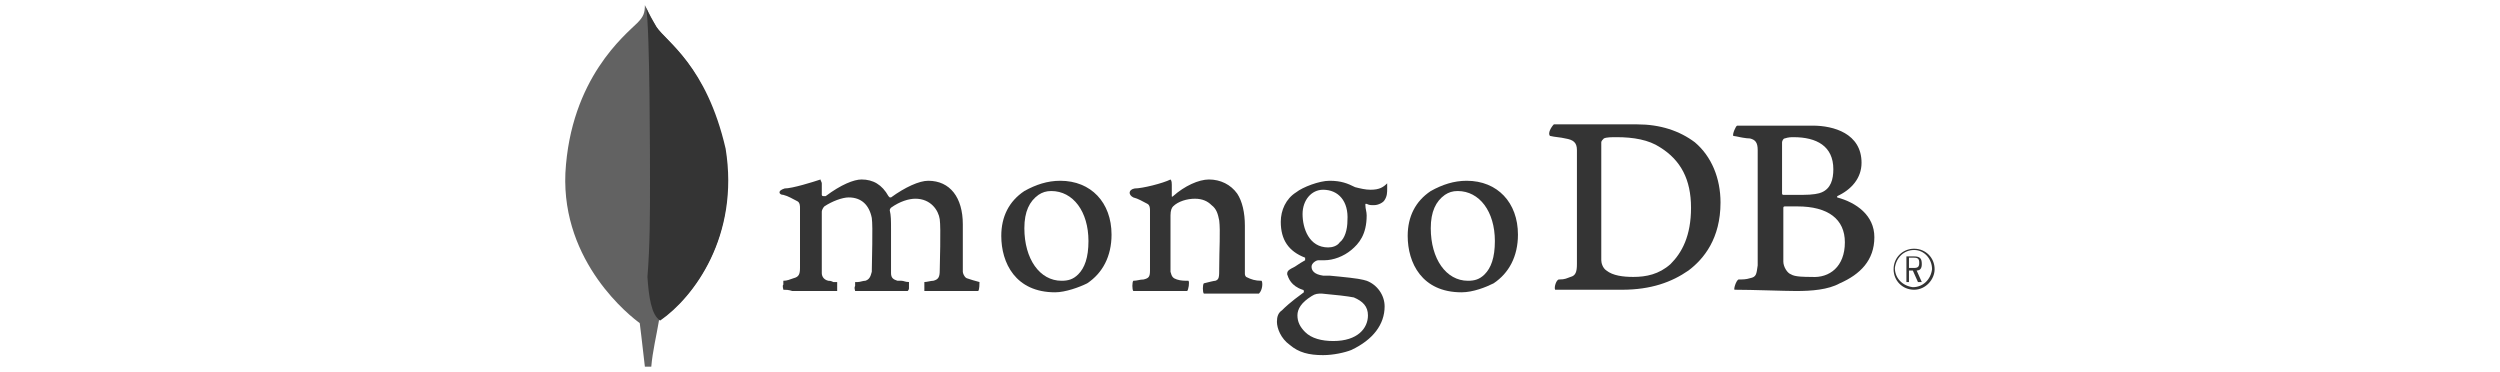
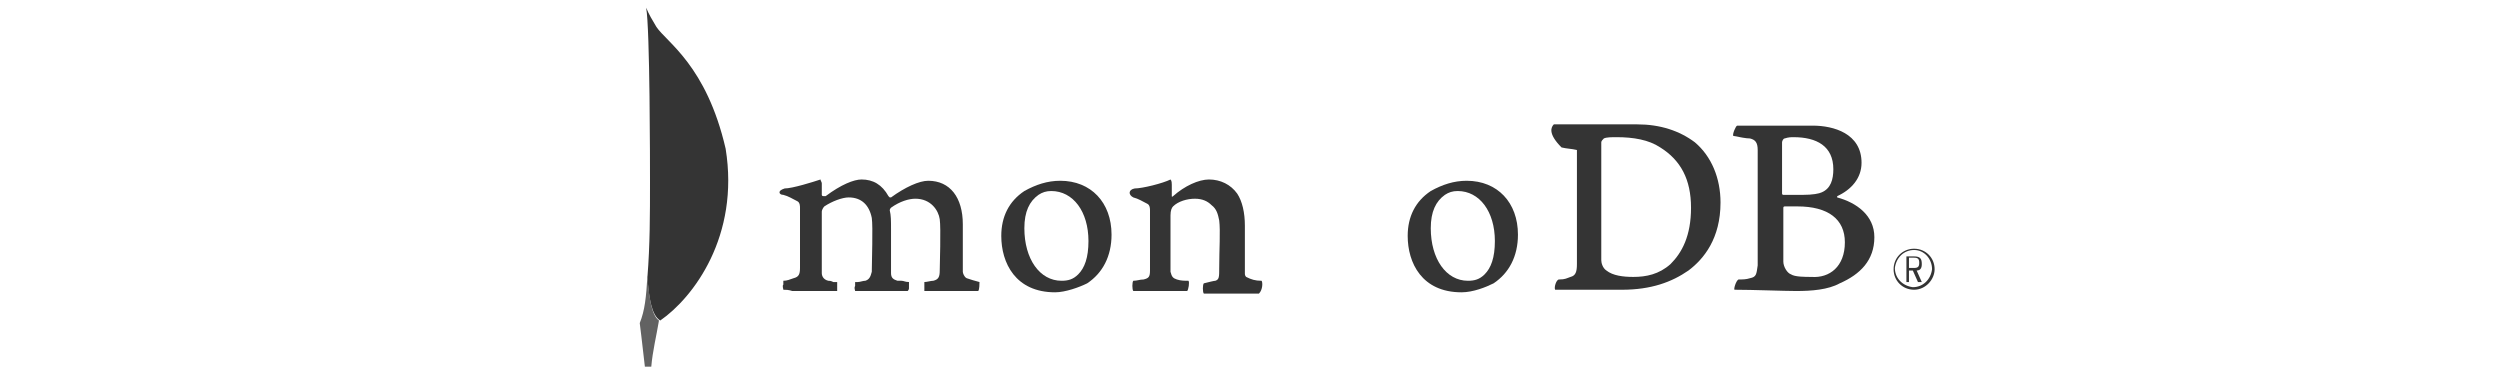
<svg xmlns="http://www.w3.org/2000/svg" version="1.1" id="Layer_1" x="0px" y="0px" viewBox="0 0 195 29" style="enable-background:new 0 0 195 29;" xml:space="preserve">
  <style type="text/css">
	.st0{fill:#626262;}
	.st1{fill:#343434;}
</style>
  <g id="Layer_1-2">
    <g>
-       <path class="st0" d="M56.5,11.6C55,5,52,3.3,51.2,2.1c-0.3-0.5-0.6-1.1-0.9-1.7c0,0.6-0.1,0.9-0.6,1.4c-0.9,0.9-5.2,4.3-5.6,11.7    c-0.3,7,5.1,11.2,5.8,11.7c0.5,0.3,1.2,0,1.5-0.2C54.1,23.2,57.7,18.4,56.5,11.6" />
      <path class="st0" d="M50.5,21.5c-0.1,1.7-0.2,2.7-0.6,3.7c0,0,0.2,1.6,0.4,3.4h0.5c0.1-1.2,0.4-2.4,0.6-3.6    C50.8,24.6,50.6,23,50.5,21.5z" />
      <path class="st1" d="M51.5,25L51.5,25c-0.7-0.4-0.9-1.9-1-3.4c0.2-2.5,0.2-4.9,0.2-7.4c0-1.3,0-12-0.3-13.6c0.2,0.5,0.5,1,0.8,1.5    c0.8,1.2,3.9,3,5.4,9.5C57.7,18.4,54.1,23.2,51.5,25L51.5,25z" />
      <path class="st1" d="M149.3,22.6c-0.9,0-1.6-0.7-1.6-1.6c0-0.9,0.7-1.6,1.6-1.6c0.9,0,1.6,0.7,1.6,1.6    C150.9,21.8,150.2,22.6,149.3,22.6C149.3,22.6,149.3,22.6,149.3,22.6 M149.3,19.5c-0.8,0-1.4,0.6-1.5,1.4c0,0.8,0.6,1.4,1.4,1.5    c0.8,0,1.4-0.6,1.5-1.4l0,0C150.7,20.2,150.1,19.5,149.3,19.5L149.3,19.5 M149.6,22l-0.4-0.9h-0.3V22h-0.2v-2h0.6    c0.5,0,0.6,0.2,0.6,0.6c0,0.3-0.1,0.5-0.4,0.5l0.4,0.9H149.6L149.6,22z M148.9,20.9h0.4c0.3,0,0.4-0.1,0.4-0.4s-0.1-0.4-0.4-0.4    h-0.4V20.9L148.9,20.9z" />
-       <path class="st1" d="M125.3,21.1c0.5,0.4,1.3,0.5,2.1,0.5c1,0,2-0.2,2.9-1c0.9-0.9,1.6-2.2,1.6-4.4s-0.8-3.7-2.4-4.7    c-0.9-0.6-2.1-0.8-3.4-0.8c-0.4,0-0.8,0-1,0.1c-0.1,0.1-0.2,0.2-0.2,0.3c0,0.4,0,3.2,0,4.8c0,1.7,0,4.1,0,4.4    C124.9,20.5,125,20.9,125.3,21.1 M121.2,9.7c0.4,0,1.7,0,2.3,0c1.2,0,2,0,4.2,0c1.8,0,3.3,0.5,4.5,1.4c1.3,1.1,2,2.8,2,4.7    c0,2.8-1.3,4.4-2.5,5.3c-1.3,0.9-2.9,1.5-5.2,1.5c-1.3,0-3.4,0-5.2,0h0c-0.1-0.2,0.1-0.8,0.3-0.8c0.5,0,0.6-0.1,0.9-0.2    c0.4-0.1,0.5-0.4,0.5-1c0-1.3,0-2.8,0-4.5c0-1.2,0-3.6,0-4.4c0-0.6-0.3-0.8-0.9-0.9c-0.4-0.1-0.8-0.1-1.2-0.2    C120.7,10.4,121,9.9,121.2,9.7" />
+       <path class="st1" d="M125.3,21.1c0.5,0.4,1.3,0.5,2.1,0.5c1,0,2-0.2,2.9-1c0.9-0.9,1.6-2.2,1.6-4.4s-0.8-3.7-2.4-4.7    c-0.9-0.6-2.1-0.8-3.4-0.8c-0.4,0-0.8,0-1,0.1c-0.1,0.1-0.2,0.2-0.2,0.3c0,0.4,0,3.2,0,4.8c0,1.7,0,4.1,0,4.4    C124.9,20.5,125,20.9,125.3,21.1 M121.2,9.7c0.4,0,1.7,0,2.3,0c1.2,0,2,0,4.2,0c1.8,0,3.3,0.5,4.5,1.4c1.3,1.1,2,2.8,2,4.7    c0,2.8-1.3,4.4-2.5,5.3c-1.3,0.9-2.9,1.5-5.2,1.5c-1.3,0-3.4,0-5.2,0h0c-0.1-0.2,0.1-0.8,0.3-0.8c0.5,0,0.6-0.1,0.9-0.2    c0.4-0.1,0.5-0.4,0.5-1c0-1.3,0-2.8,0-4.5c0-1.2,0-3.6,0-4.4c-0.4-0.1-0.8-0.1-1.2-0.2    C120.7,10.4,121,9.9,121.2,9.7" />
      <path class="st1" d="M139.2,10.8c-0.1,0-0.2,0.2-0.2,0.3c0,0.7,0,2.7,0,4c0,0,0,0.1,0.1,0.1c0.3,0,0.9,0,1.5,0    c0.8,0,1.3-0.1,1.5-0.2c0.7-0.3,0.9-1,0.9-1.8c0-1.8-1.3-2.5-3.1-2.5C139.7,10.7,139.5,10.7,139.2,10.8 M143.9,18.9    c0-1.8-1.3-2.8-3.7-2.8c-0.1,0-0.9,0-1,0c0,0-0.1,0-0.1,0.1c0,1.3,0,3.3,0,4.2c0,0.4,0.3,0.9,0.6,1c0.3,0.2,1.1,0.2,1.6,0.2    C142.7,21.7,143.9,20.8,143.9,18.9 M135.5,9.8c0.2,0,0.7,0,2.2,0c1.3,0,2.4,0,3.7,0c1.6,0,3.8,0.6,3.8,2.9c0,1.2-0.8,2.1-1.9,2.6    c0,0,0,0,0,0.1c1.5,0.4,2.9,1.4,2.9,3.1c0,1.8-1.1,2.9-2.7,3.6c-0.9,0.5-2.2,0.6-3.4,0.6c-0.9,0-3.4-0.1-4.8-0.1    c-0.1,0,0.1-0.7,0.3-0.8c0.3,0,0.6,0,0.9-0.1c0.5-0.1,0.5-0.3,0.6-1c0-0.6,0-2.9,0-4.5c0-2.2,0-3.7,0-4.5c0-0.6-0.2-0.8-0.6-0.9    c-0.3,0-0.8-0.1-1.3-0.2C135.1,10.5,135.4,9.8,135.5,9.8" />
      <path class="st1" d="M61.1,22.6c0-0.1-0.1-0.3,0-0.4c0-0.1,0-0.2,0-0.3c0.3,0,0.5-0.1,0.8-0.2c0.4-0.1,0.5-0.3,0.5-0.8    c0-1.1,0-3.2,0-4.7v0c0-0.1,0-0.4-0.2-0.5c-0.4-0.2-0.7-0.4-1.1-0.5c-0.2,0-0.3-0.1-0.3-0.2s0.1-0.2,0.4-0.3    c0.6,0,2.2-0.5,2.8-0.7c0,0.1,0.1,0.2,0.1,0.3c0,0,0,0.1,0,0.2c0,0.2,0,0.5,0,0.7c0,0.1,0.1,0.1,0.2,0.1c0,0,0,0,0.1,0    c1.2-0.9,2.2-1.3,2.8-1.3c0.9,0,1.6,0.4,2.1,1.3c0,0,0.1,0.1,0.1,0.1c0,0,0.1,0,0.1,0c1.1-0.8,2.2-1.3,2.9-1.3    c1.7,0,2.7,1.3,2.7,3.4c0,0.6,0,1.4,0,2.1c0,0.6,0,1.2,0,1.6c0,0.1,0.1,0.4,0.3,0.5c0.3,0.1,0.6,0.2,1,0.3l0,0    c0,0.1,0,0.6-0.1,0.7c-0.1,0-0.3,0-0.5,0c-0.4,0-0.8,0-1.4,0c-1.1,0-1.7,0-2.3,0c0-0.1,0-0.6,0-0.7c0.2,0,0.5-0.1,0.7-0.1    c0.4-0.1,0.5-0.3,0.5-0.8c0-0.4,0.1-3.3,0-4c-0.1-0.7-0.7-1.6-1.9-1.6c-0.5,0-1.2,0.2-1.9,0.7c0,0-0.1,0.1-0.1,0.2l0,0    c0.1,0.4,0.1,0.8,0.1,1.5c0,0.4,0,0.8,0,1.2c0,0.8,0,1.6,0,2.2c0,0.4,0.2,0.5,0.5,0.6c0.1,0,0.2,0,0.3,0c0.2,0,0.3,0.1,0.6,0.1    c0,0.2,0,0.4,0,0.5c0,0,0,0.1-0.1,0.2c-0.6,0-1.3,0-2.2,0c-0.3,0-0.7,0-1.1,0c-0.3,0-0.6,0-0.8,0c0-0.1-0.1-0.2,0-0.4    c0-0.1,0-0.2,0-0.3l0.2,0c0.2,0,0.4-0.1,0.6-0.1c0.3-0.1,0.4-0.3,0.5-0.7c0-0.9,0.1-3.5,0-4.2c-0.2-1-0.8-1.6-1.8-1.6    c-0.5,0-1.3,0.3-1.9,0.7c-0.1,0.1-0.2,0.3-0.2,0.4v1.1c0,1.3,0,3,0,3.7c0,0.2,0.1,0.5,0.5,0.6c0.1,0,0.2,0,0.4,0.1    c0.1,0,0.2,0,0.3,0c0,0.2,0,0.5,0,0.7c-0.2,0-0.4,0-0.7,0c-0.4,0-0.9,0-1.4,0c-0.6,0-1.1,0-1.4,0C61.5,22.6,61.3,22.6,61.1,22.6" />
      <path class="st1" d="M82,14.9c-0.4,0-0.7,0.1-1,0.3c-0.7,0.5-1.1,1.3-1.1,2.6c0,2.4,1.2,4.1,2.9,4.1c0.5,0,0.9-0.1,1.3-0.5    c0.5-0.5,0.8-1.3,0.8-2.6C84.9,16.5,83.7,14.9,82,14.9 M82.3,22.8c-3.1,0-4.2-2.3-4.2-4.4c0-1.5,0.6-2.7,1.8-3.5    c0.9-0.5,1.8-0.8,2.8-0.8c2.4,0,4,1.7,4,4.2c0,1.7-0.7,3-1.9,3.8C84.2,22.4,83.1,22.8,82.3,22.8" />
      <path class="st1" d="M113.7,14.9c-0.4,0-0.7,0.1-1,0.3c-0.7,0.5-1.1,1.3-1.1,2.6c0,2.4,1.2,4.1,2.9,4.1c0.5,0,0.9-0.1,1.3-0.5    c0.5-0.5,0.8-1.3,0.8-2.6C116.6,16.5,115.4,14.9,113.7,14.9 M114,22.8c-3.1,0-4.2-2.3-4.2-4.4c0-1.5,0.6-2.7,1.8-3.5    c0.9-0.5,1.8-0.8,2.8-0.8c2.4,0,4,1.7,4,4.2c0,1.7-0.7,3-1.9,3.8C115.9,22.4,114.9,22.8,114,22.8" />
-       <path class="st1" d="M103.2,14.8c-0.9,0-1.6,0.8-1.6,1.9s0.5,2.6,2,2.6c0.3,0,0.7-0.1,0.9-0.4c0.4-0.3,0.6-1,0.6-1.7    C105.2,15.7,104.4,14.8,103.2,14.8 M103.1,22.9c-0.3,0-0.5,0-0.8,0.2c-0.8,0.5-1.1,1-1.1,1.5s0.2,0.9,0.6,1.3    c0.5,0.5,1.3,0.7,2.2,0.7c1.9,0,2.7-1,2.7-2c0-0.7-0.4-1.1-1.1-1.4C105.1,23.1,104.2,23,103.1,22.9 M103.2,27.7    c-1.1,0-1.9-0.2-2.6-0.8c-0.7-0.5-1-1.3-1-1.8c0-0.4,0.1-0.7,0.4-0.9c0.2-0.2,0.6-0.6,1.7-1.4c0,0,0,0,0-0.1c0,0,0-0.1-0.1-0.1    c-0.9-0.3-1.1-0.9-1.2-1.2v0c0-0.1,0-0.2,0.1-0.3c0.1-0.1,0.3-0.2,0.5-0.3c0.3-0.2,0.6-0.4,0.8-0.5c0,0,0-0.1,0-0.2c0,0,0,0,0,0    c-1.3-0.5-1.9-1.4-1.9-2.8c0-0.9,0.4-1.8,1.2-2.3c0.5-0.4,1.8-0.9,2.6-0.9h0c0.9,0,1.4,0.2,2,0.5c0.4,0.1,0.8,0.2,1.2,0.2    c0.7,0,1-0.2,1.3-0.5c0,0.1,0,0.2,0,0.4c0,0.3,0,0.6-0.2,0.9c-0.1,0.2-0.5,0.4-0.8,0.4c0,0,0,0-0.1,0c-0.2,0-0.3,0-0.5-0.1l-0.1,0    c0,0,0,0.1,0,0.1c0,0,0,0,0,0c0,0.3,0.1,0.5,0.1,0.8c0,1.5-0.6,2.2-1.2,2.7c-0.6,0.5-1.4,0.8-2.1,0.8l0,0c0,0-0.1,0-0.3,0    c-0.1,0-0.2,0-0.2,0l0,0c-0.1,0-0.5,0.2-0.5,0.5c0,0.3,0.2,0.6,0.9,0.7l0.5,0c1,0.1,2.3,0.2,2.9,0.4c0.8,0.3,1.4,1.1,1.4,2    c0,1.4-0.9,2.6-2.6,3.4C104.9,27.5,104,27.7,103.2,27.7" />
      <path class="st1" d="M98.4,21.9c-0.5,0-0.8-0.1-1.2-0.3c-0.1-0.1-0.1-0.2-0.1-0.3c0-0.6,0-2.5,0-3.7c0-1-0.2-1.9-0.6-2.5    C96,14.4,95.2,14,94.3,14c-0.8,0-1.9,0.5-2.8,1.3c0,0-0.1,0.1-0.1,0s0-0.6,0-0.9c0-0.1,0-0.3-0.1-0.4c-0.6,0.3-2.2,0.7-2.8,0.7    c-0.5,0.1-0.5,0.5-0.1,0.7l0,0c0.4,0.1,0.7,0.3,1.1,0.5c0.2,0.1,0.2,0.4,0.2,0.5c0,1.4,0,3.5,0,4.7c0,0.5-0.1,0.6-0.5,0.7h0    c-0.3,0-0.5,0.1-0.8,0.1c-0.1,0.1-0.1,0.7,0,0.8c0.2,0,1.3,0,2.1,0c1.2,0,1.8,0,2.1,0c0.1-0.1,0.2-0.7,0.1-0.8    c-0.3,0-0.6,0-0.9-0.1c-0.3-0.1-0.4-0.2-0.5-0.6c0-0.9,0-3,0-4.4c0-0.4,0.1-0.6,0.2-0.7c0.4-0.4,1.1-0.6,1.7-0.6s1,0.2,1.3,0.5    c0.4,0.3,0.5,0.7,0.6,1.2c0.1,0.8,0,2.3,0,3.7c0,0.7,0,0.9-0.3,1c-0.1,0-0.5,0.1-0.9,0.2c-0.1,0.1-0.1,0.7,0,0.8    c0.5,0,1.2,0,2.1,0c1.1,0,1.9,0,2.2,0C98.5,22.6,98.5,22,98.4,21.9" />
    </g>
  </g>
</svg>